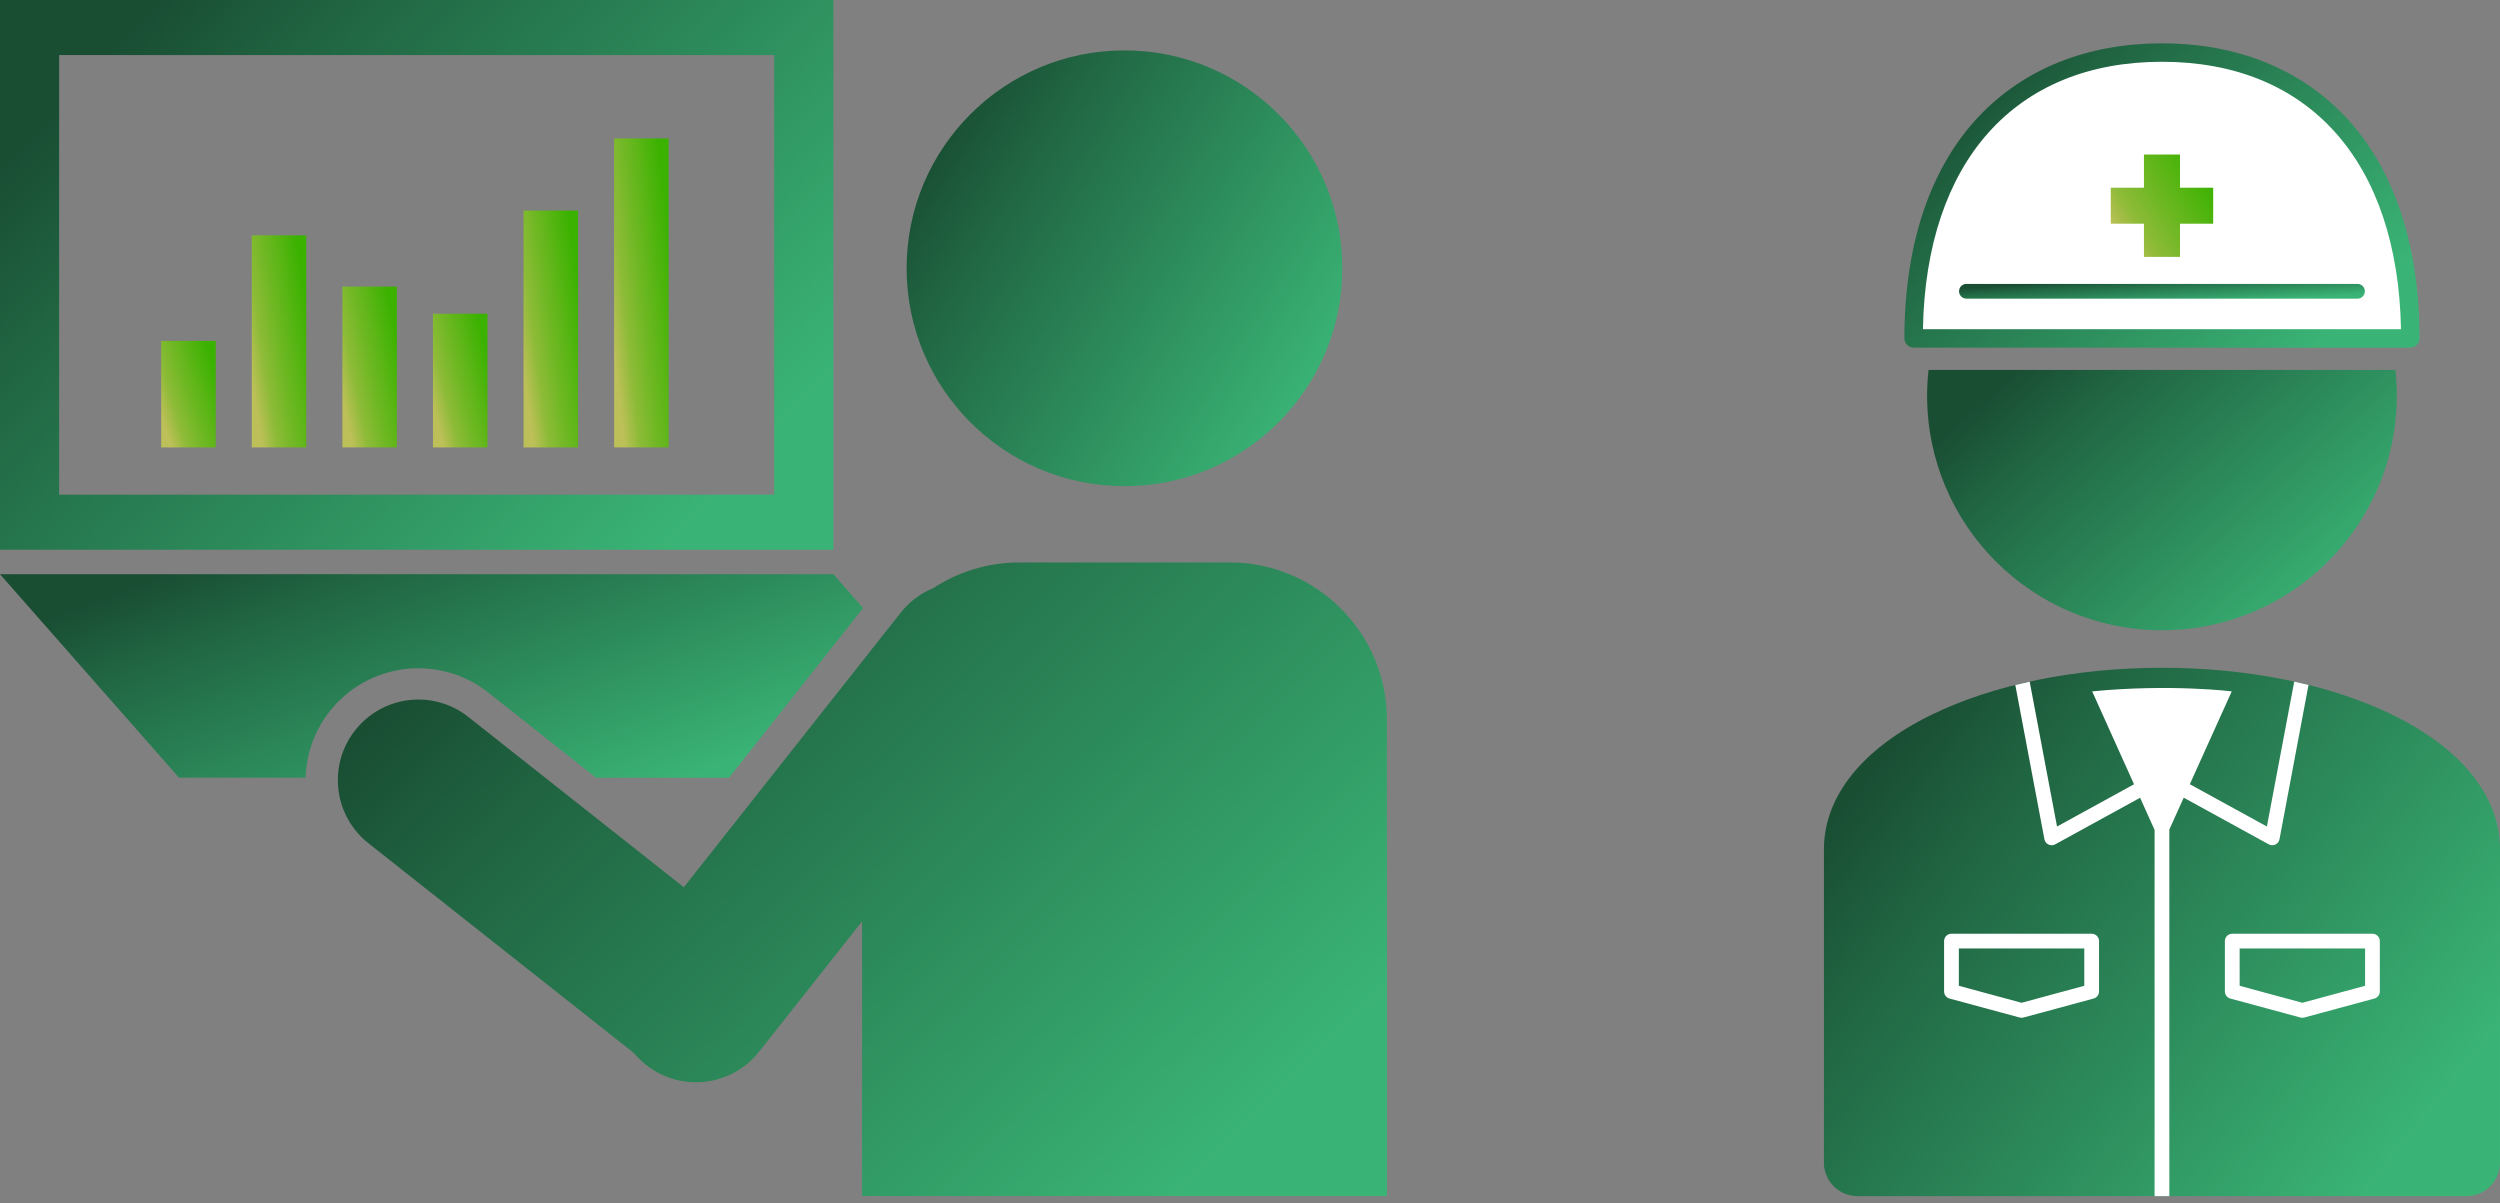
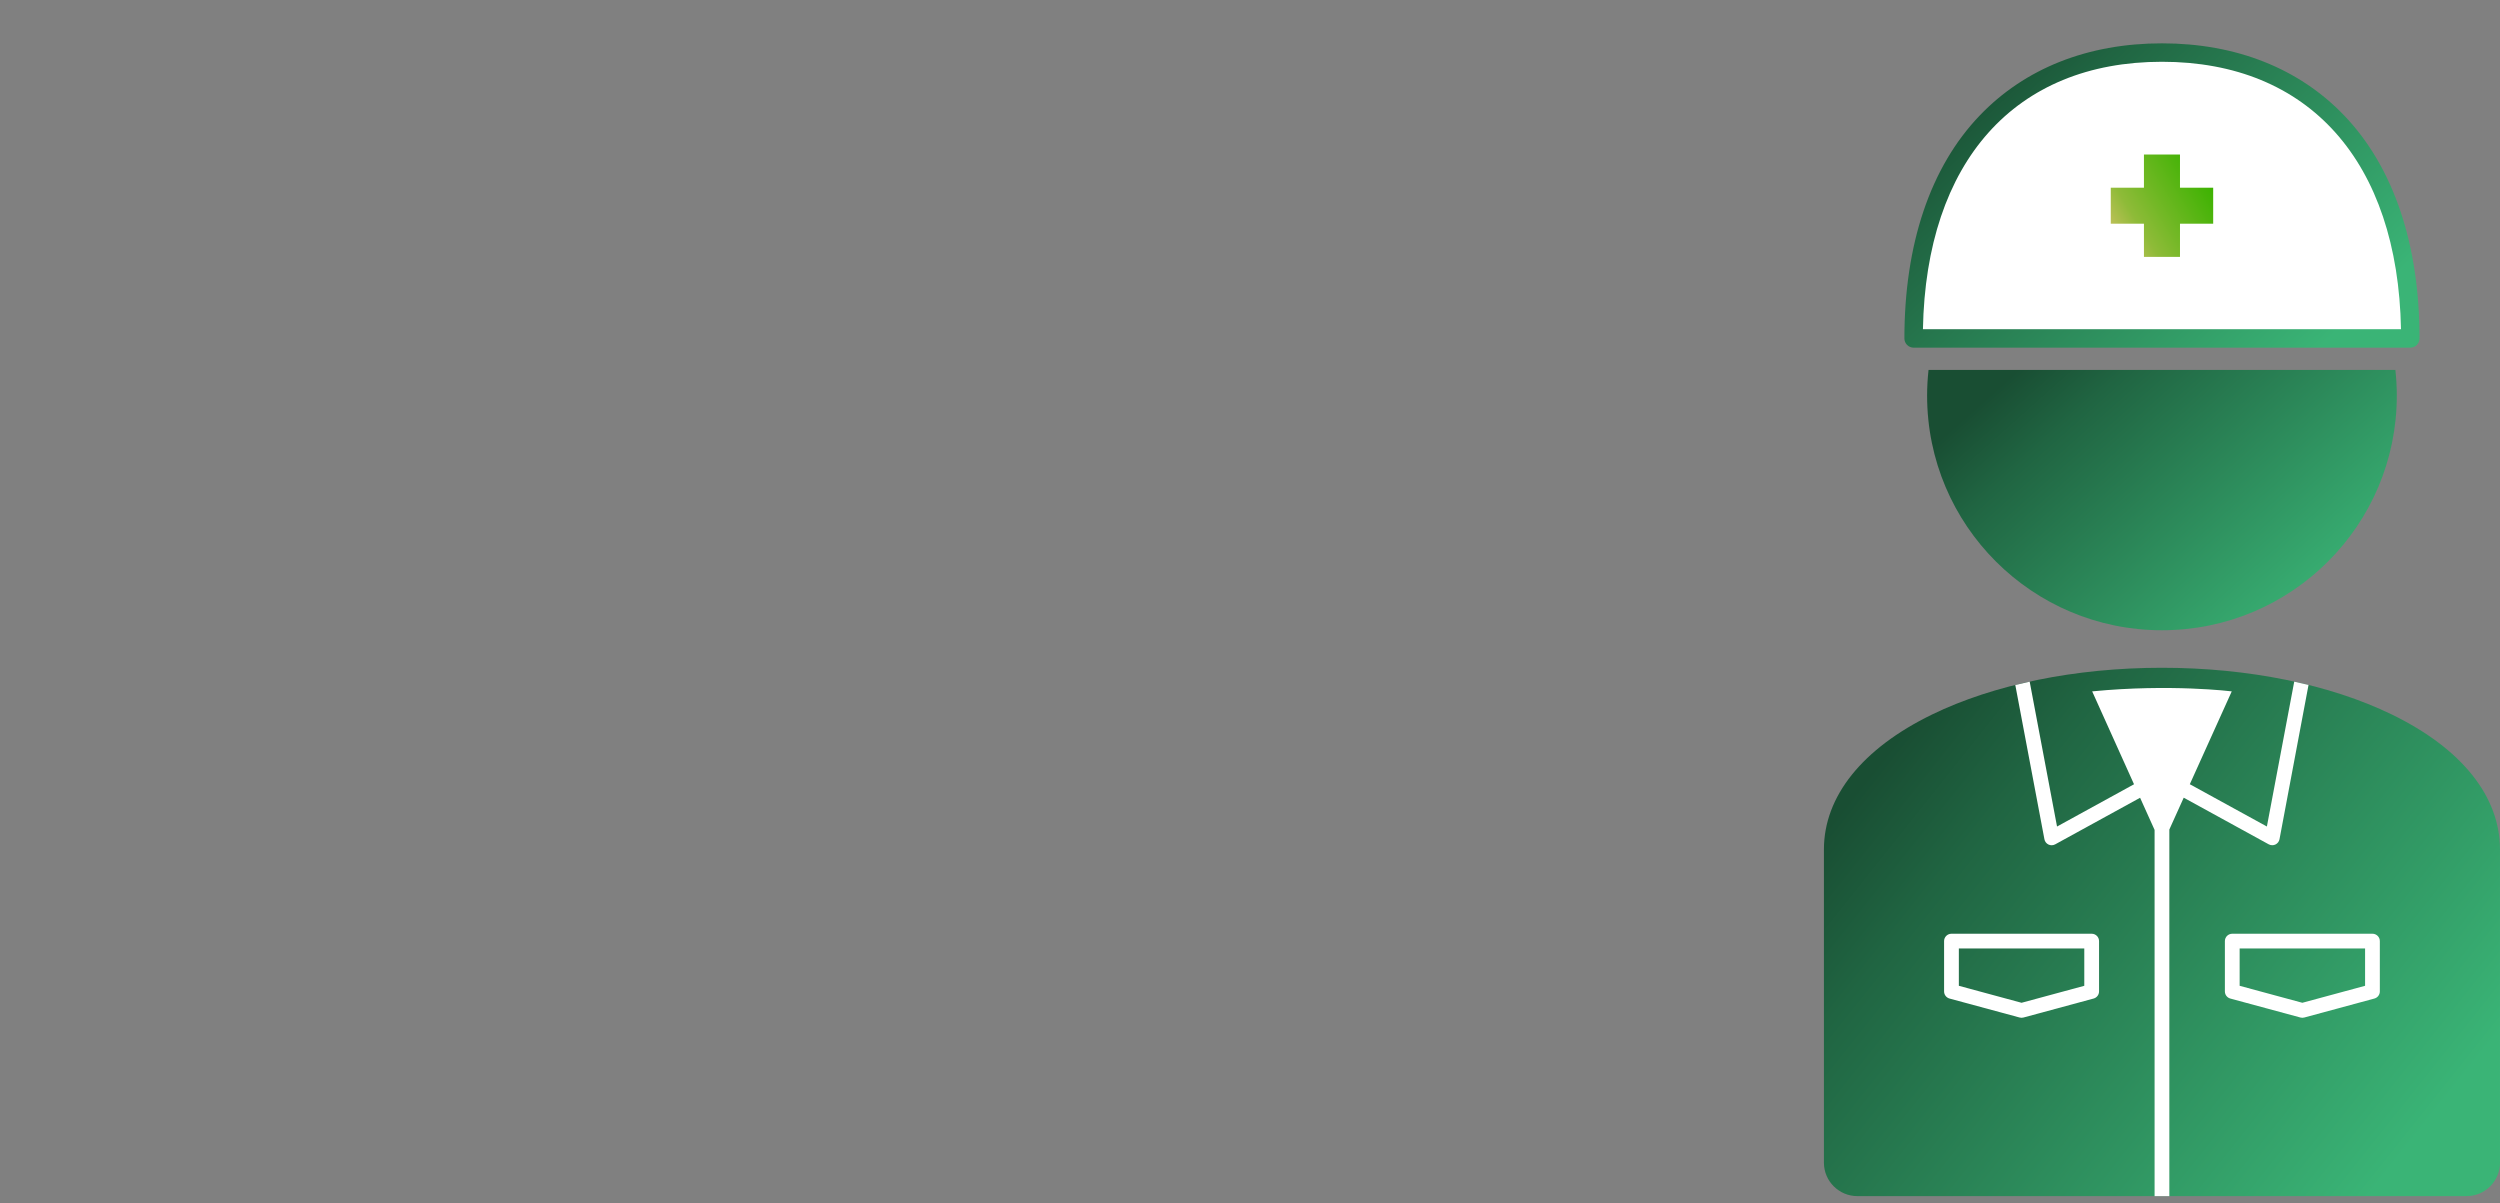
<svg xmlns="http://www.w3.org/2000/svg" width="241" height="116" viewBox="0 0 241 116" fill="none">
  <rect x="0" y="0" width="241" height="116" fill="#808080" stroke="none" />
  <g clip-path="url(#clip0_1009_3181)">
    <path d="M0 0V52.995H80.339V0H0ZM74.638 47.685H5.701V5.309H74.634V47.685H74.638Z" fill="url(#paint0_linear_1009_3181)" />
-     <path d="M108.397 46.867C119.996 46.867 129.398 37.463 129.398 25.863C129.398 14.263 119.996 4.859 108.397 4.859C96.799 4.859 87.397 14.263 87.397 25.863C87.397 37.463 96.799 46.867 108.397 46.867Z" fill="url(#paint1_linear_1009_3181)" />
-     <path d="M118.527 54.222H98.264C95.206 54.222 92.36 55.132 89.978 56.689C88.784 57.18 87.691 57.968 86.835 59.054L65.919 85.53L45.145 69.111C41.782 66.451 36.9 67.023 34.244 70.39C31.584 73.754 32.156 78.637 35.523 81.293L61.121 101.522C61.463 101.931 61.849 102.314 62.282 102.655C65.645 105.315 70.527 104.743 73.183 101.376L83.106 88.819V115.301H133.698V69.385C133.698 61.01 126.908 54.219 118.534 54.219L118.527 54.222Z" fill="url(#paint2_linear_1009_3181)" />
    <path d="M83.201 58.611L80.335 55.355H0L17.255 74.968H29.459C29.527 72.715 30.291 70.461 31.797 68.556C35.522 63.842 42.36 63.04 47.073 66.766L57.453 74.972H70.28L83.204 58.614L83.201 58.611Z" fill="url(#paint3_linear_1009_3181)" />
    <path d="M20.794 32.867H15.539V43.134H20.794V32.867Z" fill="url(#paint4_linear_1009_3181)" />
    <path d="M29.526 22.688H24.271V43.13H29.526V22.688Z" fill="url(#paint5_linear_1009_3181)" />
    <path d="M38.26 27.629H33.006V43.13H38.26V27.629Z" fill="url(#paint6_linear_1009_3181)" />
    <path d="M46.993 30.246H41.738V43.132H46.993V30.246Z" fill="url(#paint7_linear_1009_3181)" />
-     <path d="M55.725 20.297H50.471V43.135H55.725V20.297Z" fill="url(#paint8_linear_1009_3181)" />
    <path d="M64.457 13.346H59.203V43.13H64.457V13.346Z" fill="url(#paint9_linear_1009_3181)" />
  </g>
  <g clip-path="url(#clip1_1009_3181)">
    <path d="M230.587 68.885C224.611 65.976 216.735 64.373 208.413 64.373C200.09 64.373 192.216 65.976 186.239 68.885C179.524 72.153 175.826 76.772 175.826 81.889V112.083C175.826 113.861 177.274 115.306 179.052 115.306H237.772C239.552 115.306 240.999 113.86 240.999 112.083V81.889C240.999 76.772 237.301 72.153 230.586 68.885H230.587Z" fill="url(#paint10_linear_1009_3181)" />
    <path d="M185.911 35.664C185.822 36.477 185.773 37.3 185.773 38.136C185.773 50.628 195.91 60.756 208.412 60.756C220.915 60.756 231.052 50.628 231.052 38.136C231.052 37.301 231.004 36.477 230.915 35.664H185.911Z" fill="url(#paint11_linear_1009_3181)" />
    <path d="M232.353 32.626C232.353 13.705 221.634 5.066 208.412 5.066C195.19 5.066 184.473 13.704 184.473 32.626H232.353Z" fill="white" />
    <path d="M232.353 33.514H184.473C183.982 33.514 183.584 33.116 183.584 32.625C183.584 23.527 186.094 16.095 190.843 11.137C195.201 6.583 201.277 4.178 208.413 4.178C215.548 4.178 221.624 6.583 225.983 11.136C230.731 16.095 233.242 23.526 233.242 32.624C233.242 33.114 232.844 33.513 232.353 33.513V33.514ZM185.371 31.737H231.456C231.153 15.573 222.589 5.955 208.413 5.955C194.236 5.955 185.672 15.573 185.371 31.737Z" fill="url(#paint12_linear_1009_3181)" />
    <path d="M213.351 18.095H210.15V14.896H206.676V18.095H203.477V21.565H206.676V24.764H210.15V21.565H213.351V18.095Z" fill="url(#paint13_linear_1009_3181)" />
-     <path d="M227.263 28.791H189.563C189.17 28.791 188.852 28.472 188.852 28.08C188.852 27.688 189.17 27.369 189.563 27.369H227.263C227.655 27.369 227.974 27.688 227.974 28.08C227.974 28.472 227.655 28.791 227.263 28.791Z" fill="url(#paint14_linear_1009_3181)" />
    <path d="M194.879 98.114C194.816 98.114 194.755 98.106 194.693 98.089L187.935 96.26C187.626 96.176 187.41 95.895 187.41 95.574V90.722C187.41 90.33 187.729 90.012 188.121 90.012H201.637C202.03 90.012 202.348 90.33 202.348 90.722V95.574C202.348 95.895 202.132 96.176 201.823 96.26L195.065 98.089C195.003 98.106 194.942 98.114 194.879 98.114ZM188.833 95.031L194.879 96.668L200.925 95.031V91.433H188.833V95.031Z" fill="white" />
    <path d="M221.947 98.114C221.885 98.114 221.823 98.106 221.761 98.089L215.004 96.26C214.694 96.176 214.479 95.895 214.479 95.574V90.722C214.479 90.33 214.796 90.012 215.19 90.012H228.705C229.097 90.012 229.416 90.33 229.416 90.722V95.574C229.416 95.895 229.2 96.176 228.89 96.26L222.132 98.089C222.072 98.106 222.009 98.114 221.947 98.114ZM215.901 95.031L221.947 96.668L227.994 95.031V91.433H215.901V95.031Z" fill="white" />
    <path d="M209.124 115.307V79.968L210.511 76.897L218.703 81.392C218.81 81.45 218.927 81.48 219.046 81.48C219.149 81.48 219.253 81.457 219.349 81.412C219.556 81.315 219.703 81.124 219.744 80.902L222.541 66.031C222.087 65.918 221.628 65.811 221.164 65.709L218.528 79.676L211.098 75.599L215.141 66.648C215.141 66.648 209.236 65.913 201.685 66.648L205.719 75.603L198.298 79.677L195.661 65.71C195.194 65.812 194.732 65.921 194.275 66.035L197.082 80.904C197.123 81.128 197.27 81.317 197.476 81.415C197.572 81.46 197.677 81.482 197.78 81.482C197.898 81.482 198.016 81.453 198.122 81.394L206.305 76.904L207.702 80.004V115.309H209.124V115.307Z" fill="white" />
  </g>
  <defs>
    <linearGradient id="paint0_linear_1009_3181" x1="15.512" y1="5.98193e-06" x2="68.066" y2="49.56" gradientUnits="userSpaceOnUse">
      <stop stop-color="#194E33" />
      <stop offset="0.188" stop-color="#206542" />
      <stop offset="1" stop-color="#3AB476" />
    </linearGradient>
    <linearGradient id="paint1_linear_1009_3181" x1="95.506" y1="4.859" x2="132.936" y2="28.14" gradientUnits="userSpaceOnUse">
      <stop stop-color="#194E33" />
      <stop offset="0.188" stop-color="#206542" />
      <stop offset="1" stop-color="#3AB476" />
    </linearGradient>
    <linearGradient id="paint2_linear_1009_3181" x1="52.096" y1="54.219" x2="112.748" y2="116.684" gradientUnits="userSpaceOnUse">
      <stop stop-color="#194E33" />
      <stop offset="0.188" stop-color="#206542" />
      <stop offset="1" stop-color="#3AB476" />
    </linearGradient>
    <linearGradient id="paint3_linear_1009_3181" x1="16.065" y1="55.355" x2="28.981" y2="89.434" gradientUnits="userSpaceOnUse">
      <stop stop-color="#194E33" />
      <stop offset="0.188" stop-color="#206542" />
      <stop offset="1" stop-color="#3AB476" />
    </linearGradient>
    <linearGradient id="paint4_linear_1009_3181" x1="19.791" y1="32.867" x2="13.883" y2="34.737" gradientUnits="userSpaceOnUse">
      <stop stop-color="#3BB200" />
      <stop offset="0.538" stop-color="#73B826" />
      <stop offset="0.774" stop-color="#8EBB38" />
      <stop offset="1" stop-color="#BDC058" />
    </linearGradient>
    <linearGradient id="paint5_linear_1009_3181" x1="28.524" y1="22.688" x2="22.184" y2="23.695" gradientUnits="userSpaceOnUse">
      <stop stop-color="#3BB200" />
      <stop offset="0.538" stop-color="#73B826" />
      <stop offset="0.774" stop-color="#8EBB38" />
      <stop offset="1" stop-color="#BDC058" />
    </linearGradient>
    <linearGradient id="paint6_linear_1009_3181" x1="37.258" y1="27.629" x2="31.032" y2="28.934" gradientUnits="userSpaceOnUse">
      <stop stop-color="#3BB200" />
      <stop offset="0.538" stop-color="#73B826" />
      <stop offset="0.774" stop-color="#8EBB38" />
      <stop offset="1" stop-color="#BDC058" />
    </linearGradient>
    <linearGradient id="paint7_linear_1009_3181" x1="45.99" y1="30.246" x2="39.879" y2="31.787" gradientUnits="userSpaceOnUse">
      <stop stop-color="#3BB200" />
      <stop offset="0.538" stop-color="#73B826" />
      <stop offset="0.774" stop-color="#8EBB38" />
      <stop offset="1" stop-color="#BDC058" />
    </linearGradient>
    <linearGradient id="paint8_linear_1009_3181" x1="54.723" y1="20.297" x2="48.352" y2="21.203" gradientUnits="userSpaceOnUse">
      <stop stop-color="#3BB200" />
      <stop offset="0.538" stop-color="#73B826" />
      <stop offset="0.774" stop-color="#8EBB38" />
      <stop offset="1" stop-color="#BDC058" />
    </linearGradient>
    <linearGradient id="paint9_linear_1009_3181" x1="63.455" y1="13.346" x2="57.032" y2="14.047" gradientUnits="userSpaceOnUse">
      <stop stop-color="#3BB200" />
      <stop offset="0.538" stop-color="#73B826" />
      <stop offset="0.774" stop-color="#8EBB38" />
      <stop offset="1" stop-color="#BDC058" />
    </linearGradient>
    <linearGradient id="paint10_linear_1009_3181" x1="188.41" y1="64.373" x2="237.717" y2="103.621" gradientUnits="userSpaceOnUse">
      <stop stop-color="#194E33" />
      <stop offset="0.188" stop-color="#206542" />
      <stop offset="1" stop-color="#3AB476" />
    </linearGradient>
    <linearGradient id="paint11_linear_1009_3181" x1="194.516" y1="35.664" x2="219.276" y2="63.458" gradientUnits="userSpaceOnUse">
      <stop stop-color="#194E33" />
      <stop offset="0.188" stop-color="#206542" />
      <stop offset="1" stop-color="#3AB476" />
    </linearGradient>
    <linearGradient id="paint12_linear_1009_3181" x1="193.172" y1="4.178" x2="222.275" y2="34.823" gradientUnits="userSpaceOnUse">
      <stop stop-color="#194E33" />
      <stop offset="0.188" stop-color="#206542" />
      <stop offset="1" stop-color="#3AB476" />
    </linearGradient>
    <linearGradient id="paint13_linear_1009_3181" x1="211.467" y1="14.896" x2="202.636" y2="20.363" gradientUnits="userSpaceOnUse">
      <stop stop-color="#3BB200" />
      <stop offset="0.538" stop-color="#73B826" />
      <stop offset="0.774" stop-color="#8EBB38" />
      <stop offset="1" stop-color="#BDC058" />
    </linearGradient>
    <linearGradient id="paint14_linear_1009_3181" x1="196.405" y1="27.369" x2="196.57" y2="30.184" gradientUnits="userSpaceOnUse">
      <stop stop-color="#194E33" />
      <stop offset="0.188" stop-color="#206542" />
      <stop offset="1" stop-color="#3AB476" />
    </linearGradient>
    <clipPath id="clip0_1009_3181">
-       <rect width="133.691" height="115.309" fill="white" />
-     </clipPath>
+       </clipPath>
    <clipPath id="clip1_1009_3181">
      <rect width="65.174" height="111.131" fill="white" transform="translate(175.826 4.178)" />
    </clipPath>
  </defs>
</svg>